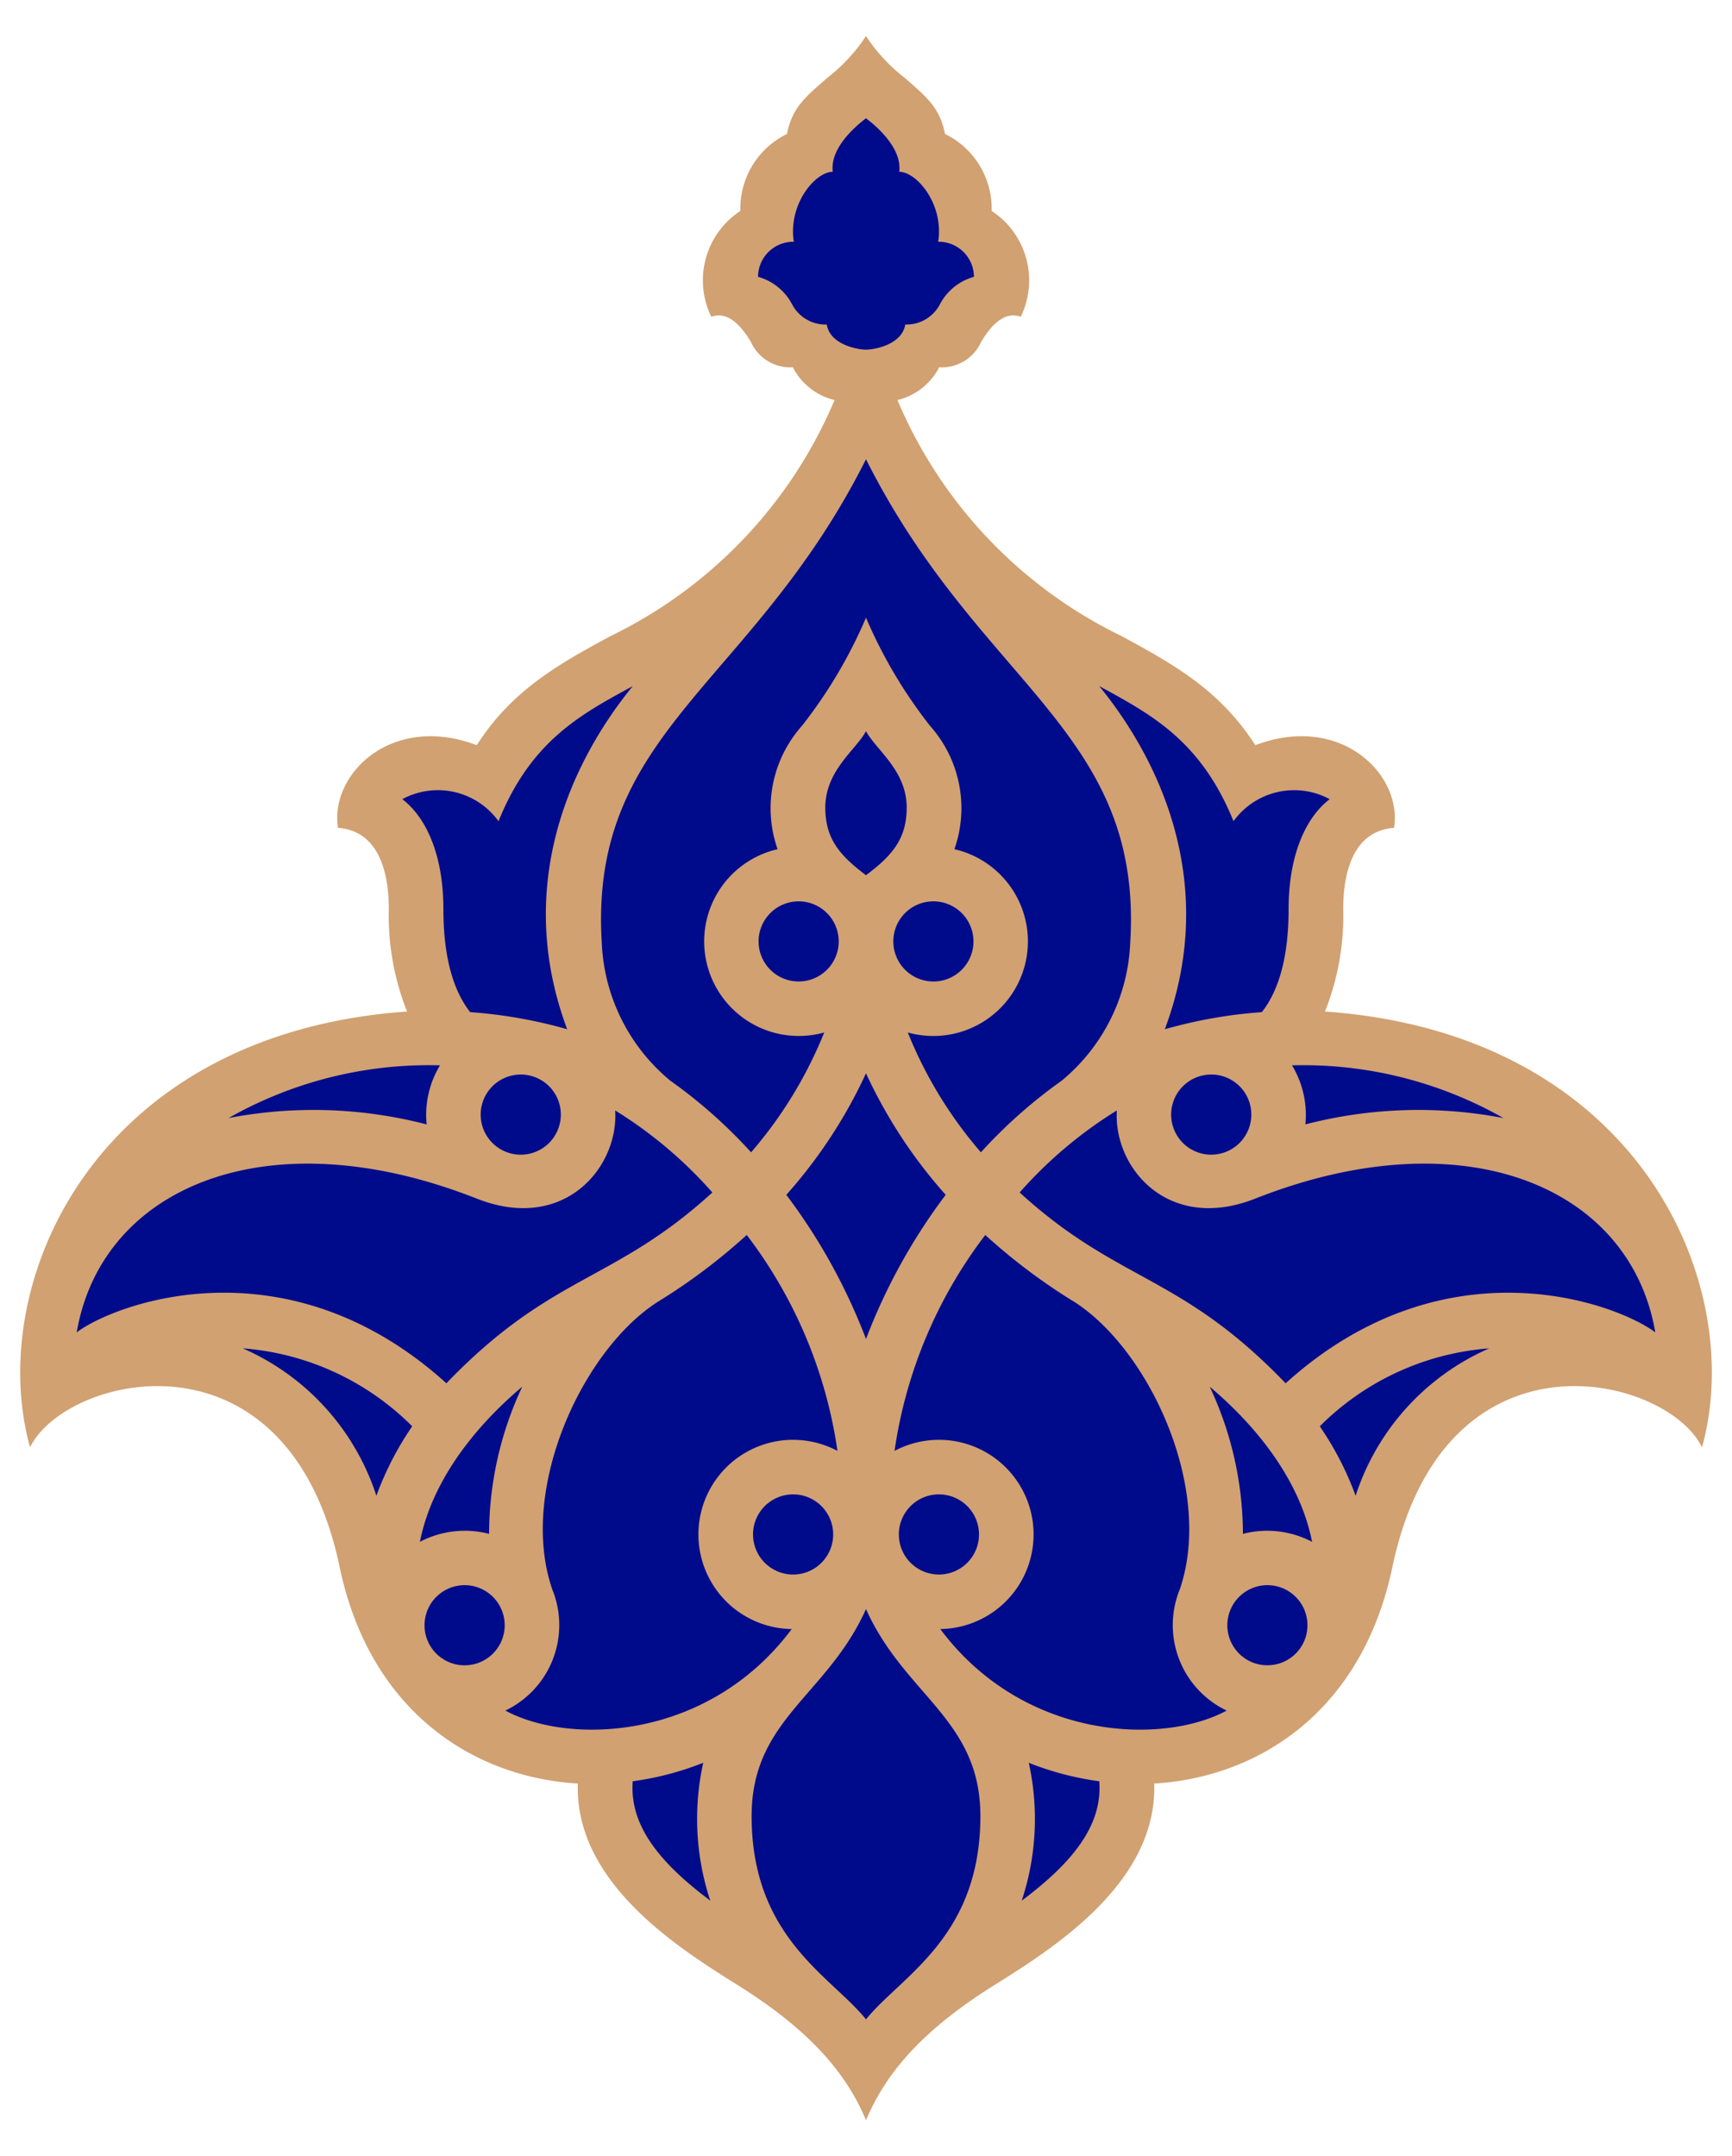
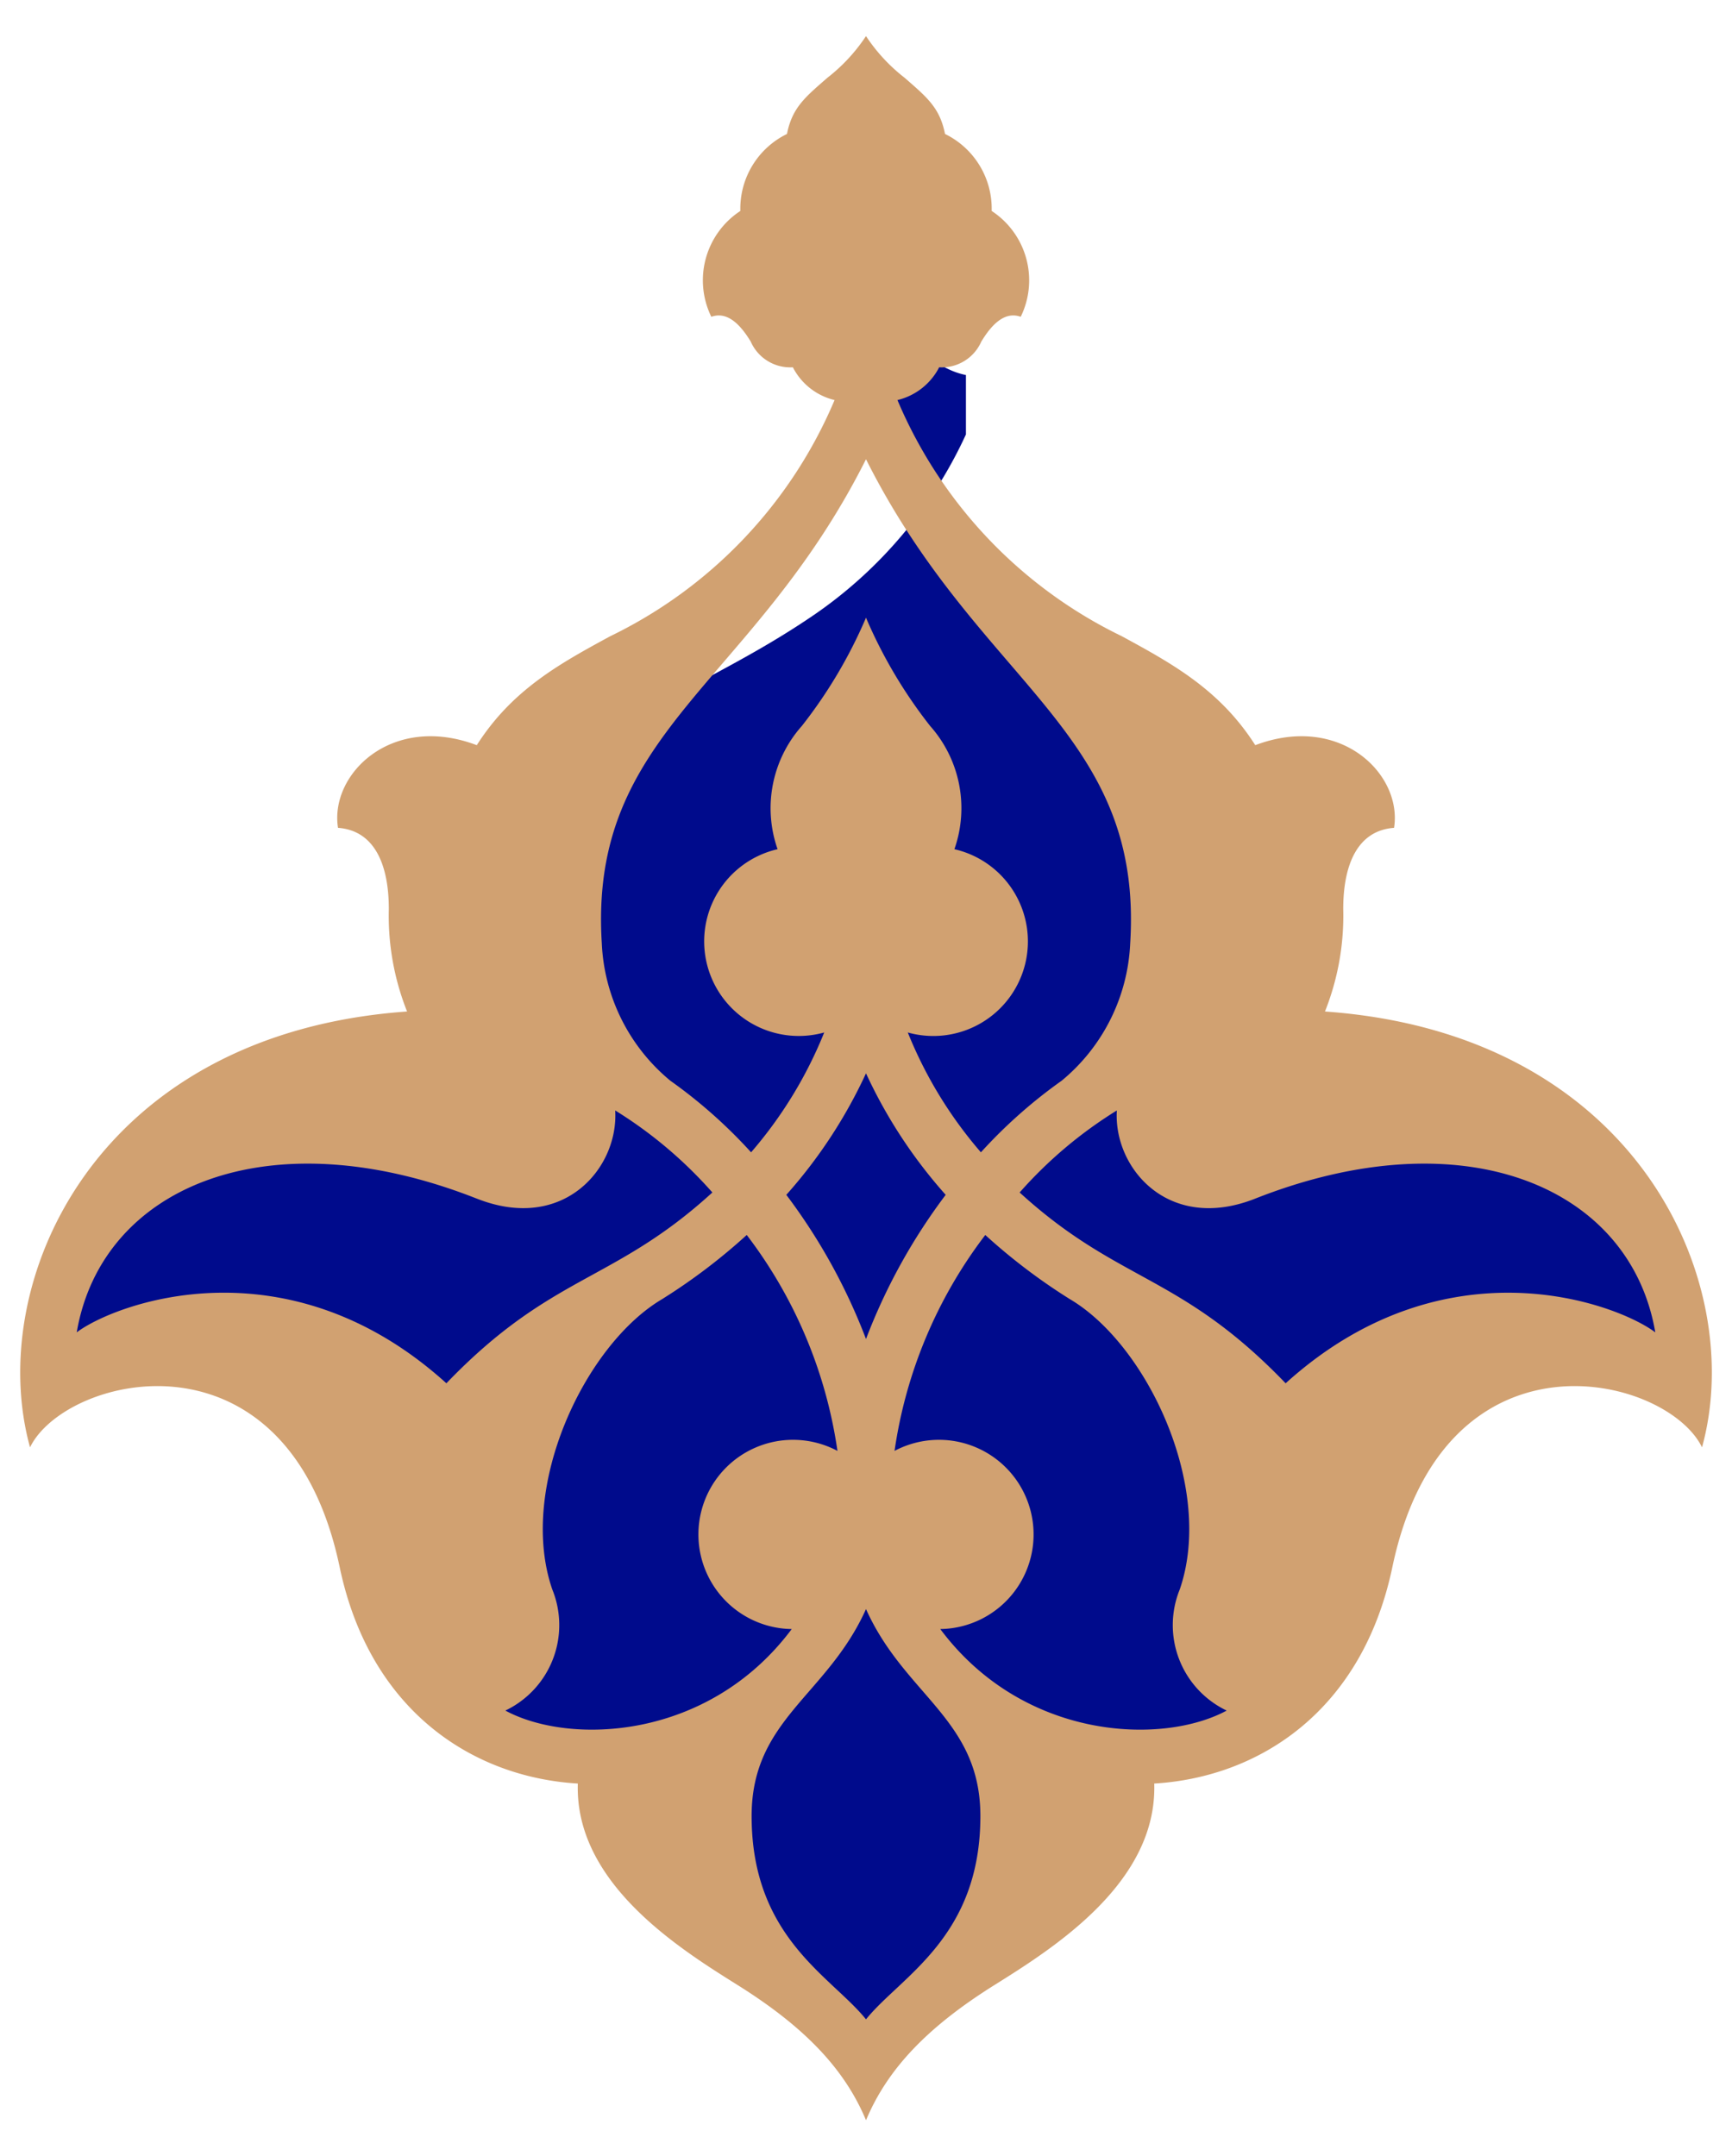
<svg xmlns="http://www.w3.org/2000/svg" id="Layer_1" data-name="Layer 1" viewBox="0 0 100 124.499">
  <defs>
    <style>.cls-1{fill:#000b8c;}.cls-2{fill:#d1a171;}</style>
  </defs>
-   <path class="cls-1" d="M3.339,79.432c5.587-4.318,16,.889,18.032,9.905s7.873,12.953,13.46,12.191c-1.08,7.557,10.077,10.245,15.168,17.585,5.092-7.34,16.249-10.028,15.169-17.585,5.587.762,11.428-3.175,13.461-12.191S91.074,75.114,96.661,79.432c1.397-4.317-3.555-20.191-22.603-19.429,3.302-4.571.889-12.191,4.698-13.714-.38-1.523-3.174-3.683-6.984-1.524-1.27-4.317-5.733-4.946-12.063-9.27A25.546,25.546,0,0,1,50.946,25.082V21.653c2.924-.583,4.612-4.31,6.73-5.079.794-1.501-.488-3.556-1.777-3.556a3.697,3.697,0,0,0-2.541-4.19c-.37-1.675-1.784-2.999-3.359-4.412-1.574,1.412-2.988,2.737-3.359,4.412a3.697,3.697,0,0,0-2.54,4.19c-1.29,0-2.571,2.054-1.778,3.556,2.118.769,3.807,4.496,6.73,5.079V25.082a25.545,25.545,0,0,1-8.762,10.413c-6.33,4.323-10.793,4.953-12.064,9.27-3.81-2.159-6.603.001-6.984,1.524,3.81,1.524,1.397,9.143,4.699,13.714C6.894,59.24,1.942,75.115,3.339,79.432Z" />
+   <path class="cls-1" d="M3.339,79.432c5.587-4.318,16,.889,18.032,9.905s7.873,12.953,13.46,12.191c-1.08,7.557,10.077,10.245,15.168,17.585,5.092-7.34,16.249-10.028,15.169-17.585,5.587.762,11.428-3.175,13.461-12.191S91.074,75.114,96.661,79.432c1.397-4.317-3.555-20.191-22.603-19.429,3.302-4.571.889-12.191,4.698-13.714-.38-1.523-3.174-3.683-6.984-1.524-1.27-4.317-5.733-4.946-12.063-9.27A25.546,25.546,0,0,1,50.946,25.082V21.653c2.924-.583,4.612-4.31,6.73-5.079.794-1.501-.488-3.556-1.777-3.556a3.697,3.697,0,0,0-2.541-4.19a3.697,3.697,0,0,0-2.54,4.19c-1.29,0-2.571,2.054-1.778,3.556,2.118.769,3.807,4.496,6.73,5.079V25.082a25.545,25.545,0,0,1-8.762,10.413c-6.33,4.323-10.793,4.953-12.064,9.27-3.81-2.159-6.603.001-6.984,1.524,3.81,1.524,1.397,9.143,4.699,13.714C6.894,59.24,1.942,75.115,3.339,79.432Z" />
  <path class="cls-2" d="M1.734,83.564c2.039-4.192,14.884-7.345,17.879,6.922,1.742,8.3,7.688,12.128,13.748,12.49-.179,5.741,5.837,9.512,9.225,11.633,3.859,2.417,6.171,4.83,7.415,7.806,1.245-2.976,3.557-5.389,7.416-7.806,3.388-2.122,9.404-5.893,9.225-11.633,6.059-.362,12.005-4.19,13.747-12.49,2.996-14.267,15.841-11.114,17.88-6.922,2.615-9.461-3.692-23.884-21.769-25.163a14.956,14.956,0,0,0,1.054-5.92c0-2.535.807-4.529,2.934-4.684.492-3.085-3.086-6.637-8.013-4.773-2.047-3.211-4.806-4.713-7.705-6.291a26.671,26.671,0,0,1-12.954-13.635,3.667,3.667,0,0,0,2.409-1.892,2.492,2.492,0,0,0,2.431-1.481c.713-1.18,1.456-1.727,2.277-1.435a4.788,4.788,0,0,0-1.677-6.11A4.798,4.798,0,0,0,54.561,7.734c-.298-1.527-1.064-2.135-2.333-3.245A10.07,10.07,0,0,1,50,2.084L50,2.084v0A10.074,10.074,0,0,1,47.772,4.489c-1.27,1.11-2.035,1.718-2.334,3.245a4.801,4.801,0,0,0-2.693,4.446,4.788,4.788,0,0,0-1.676,6.11c.821-.291,1.564.256,2.277,1.435a2.492,2.492,0,0,0,2.431,1.481,3.664,3.664,0,0,0,2.409,1.892A26.673,26.673,0,0,1,35.233,36.733c-2.9,1.578-5.659,3.079-7.705,6.291-4.927-1.864-8.505,1.688-8.012,4.773,2.126.156,2.933,2.15,2.933,4.684a14.943,14.943,0,0,0,1.054,5.92C5.426,59.68-.882,74.103,1.734,83.564Zm27.444,15.198a5.469,5.469,0,0,0,2.708-6.997c-2.028-5.891,1.91-14.193,6.401-16.791l-.002-.002a34.038,34.038,0,0,0,4.829-3.669A26.854,26.854,0,0,1,48.352,83.77a5.463,5.463,0,1,0-2.64,10.286C40.907,100.489,32.891,100.771,29.177,98.762ZM45.399,68.986A28.444,28.444,0,0,0,50,61.97a28.468,28.468,0,0,0,4.601,7.016A33.795,33.795,0,0,0,50,77.31,33.793,33.793,0,0,0,45.399,68.986ZM50,116.59c-2.003-2.488-6.604-4.715-6.604-11.737,0-5.588,4.359-6.948,6.604-11.95,2.246,5.002,6.604,6.362,6.604,11.95C56.604,111.875,52.004,114.102,50,116.59Zm4.288-22.534a5.463,5.463,0,1,0-2.64-10.286,26.855,26.855,0,0,1,5.239-12.466,34.029,34.029,0,0,0,4.828,3.669l-.001.002c4.492,2.598,8.429,10.9,6.402,16.791a5.469,5.469,0,0,0,2.708,6.997C67.109,100.771,59.093,100.489,54.288,94.055Zm18.178-24.849c12.032-4.75,21.663-.711,23.105,7.719-2.23-1.677-12.135-5.391-21.343,2.941-6.099-6.344-9.625-5.781-15.357-11.017a24.986,24.986,0,0,1,5.612-4.736C64.279,67.434,67.46,71.182,72.466,69.207ZM50,26.516C56.588,39.635,66.022,42.165,65.254,54.464a10.91,10.91,0,0,1-3.958,7.933,28.788,28.788,0,0,0-4.662,4.134,24.578,24.578,0,0,1-4.221-6.919A5.461,5.461,0,1,0,55.104,49.03,7.145,7.145,0,0,0,53.699,41.91a27.759,27.759,0,0,1-3.661-6.156l-.037-.092L50,35.66l-.001.001-.037.092A27.748,27.748,0,0,1,46.3,41.91,7.147,7.147,0,0,0,44.895,49.03,5.461,5.461,0,1,0,47.587,59.612a24.571,24.571,0,0,1-4.222,6.919,28.755,28.755,0,0,0-4.661-4.134,10.913,10.913,0,0,1-3.958-7.933C33.978,42.165,43.411,39.635,50,26.516Zm-22.465,42.69c5.005,1.976,8.187-1.773,7.984-5.093A25.004,25.004,0,0,1,41.13,68.849c-5.732,5.236-9.259,4.673-15.357,11.017-9.209-8.332-19.114-4.618-21.343-2.941C5.872,68.495,15.502,64.457,27.534,69.207Z" />
-   <path class="cls-1" d="M40.602,101.777a15.024,15.024,0,0,0,.408,7.961c-2.973-2.227-4.67-4.366-4.478-6.893A17.334,17.334,0,0,0,40.602,101.777ZM24.511,93.836a2.314,2.314,0,1,0,2.314-2.314A2.317,2.317,0,0,0,24.511,93.836Zm-.267-4.816a5.575,5.575,0,0,1,3.994-.46,20.064,20.064,0,0,1,1.915-8.497C27.282,82.485,24.916,85.607,24.244,89.021Zm4.537-41.607a4.316,4.316,0,0,0-5.552-1.272c1.509,1.165,2.371,3.454,2.371,6.34,0,2.662.523,4.658,1.547,5.957a27.49,27.49,0,0,1,5.601.987c-3.044-8.127.066-15.25,3.784-19.81C33.525,41.252,30.663,42.767,28.782,47.414ZM21.731,86.361A17.913,17.913,0,0,1,23.8,82.35a15.479,15.479,0,0,0-9.784-4.501A14.004,14.004,0,0,1,21.731,86.361ZM50,50.532c1.545-1.157,2.349-2.125,2.349-3.908,0-2.148-1.781-3.336-2.349-4.41-.568,1.073-2.349,2.262-2.349,4.41C47.651,48.407,48.456,49.374,50,50.532ZM43.767,15.983a3.184,3.184,0,0,1,1.972,1.6,2.178,2.178,0,0,0,1.994,1.154c.196,1.184,1.82,1.451,2.267,1.451s2.071-.267,2.267-1.451a2.177,2.177,0,0,0,1.993-1.154,3.187,3.187,0,0,1,1.972-1.6,2.033,2.033,0,0,0-2.064-2.024c.338-2.182-1.246-4.039-2.247-4.039C52.086,8.523,50.569,7.265,50,6.827c-.569.438-2.086,1.696-1.921,3.093-1,0-2.584,1.857-2.247,4.039A2.034,2.034,0,0,0,43.767,15.983ZM24.632,64.919a5.521,5.521,0,0,1,.772-3.41A23.429,23.429,0,0,0,13.197,64.552,25.97,25.97,0,0,1,24.632,64.919Zm7.749-.565a2.314,2.314,0,1,0-2.313,2.314A2.316,2.316,0,0,0,32.381,64.353Zm11.417-9.999a2.313,2.313,0,1,0,2.313-2.314A2.316,2.316,0,0,0,43.797,54.355Zm10.092,2.314a2.314,2.314,0,1,0-2.313-2.314A2.316,2.316,0,0,0,53.889,56.668Zm9.579,46.177a17.34,17.34,0,0,1-4.071-1.068,15.017,15.017,0,0,1-.407,7.961C61.963,107.511,63.66,105.372,63.468,102.846ZM74.596,61.509a5.526,5.526,0,0,1,.772,3.41,25.971,25.971,0,0,1,11.435-.366A23.429,23.429,0,0,0,74.596,61.509ZM71.219,47.414c-1.883-4.646-4.743-6.162-7.751-7.799,3.718,4.56,6.828,11.683,3.784,19.81a27.49,27.49,0,0,1,5.601-.987C73.877,57.139,74.4,55.143,74.4,52.481c0-2.885.862-5.175,2.37-6.34A4.316,4.316,0,0,0,71.219,47.414ZM54.209,90.908a2.314,2.314,0,1,0-2.313-2.313A2.316,2.316,0,0,0,54.209,90.908Zm-8.419,0a2.314,2.314,0,1,0-2.313-2.313A2.316,2.316,0,0,0,45.79,90.908Zm32.479-4.547a14.004,14.004,0,0,1,7.715-8.511A15.476,15.476,0,0,0,76.2,82.35,17.905,17.905,0,0,1,78.269,86.361ZM72.247,64.353a2.314,2.314,0,1,0-2.314,2.314A2.317,2.317,0,0,0,72.247,64.353Zm-1.385,29.483a2.313,2.313,0,1,0,2.313-2.314A2.316,2.316,0,0,0,70.862,93.836ZM69.846,80.064A20.066,20.066,0,0,1,71.762,88.56a5.571,5.571,0,0,1,3.993.461C75.084,85.607,72.718,82.485,69.846,80.064Z" />
</svg>